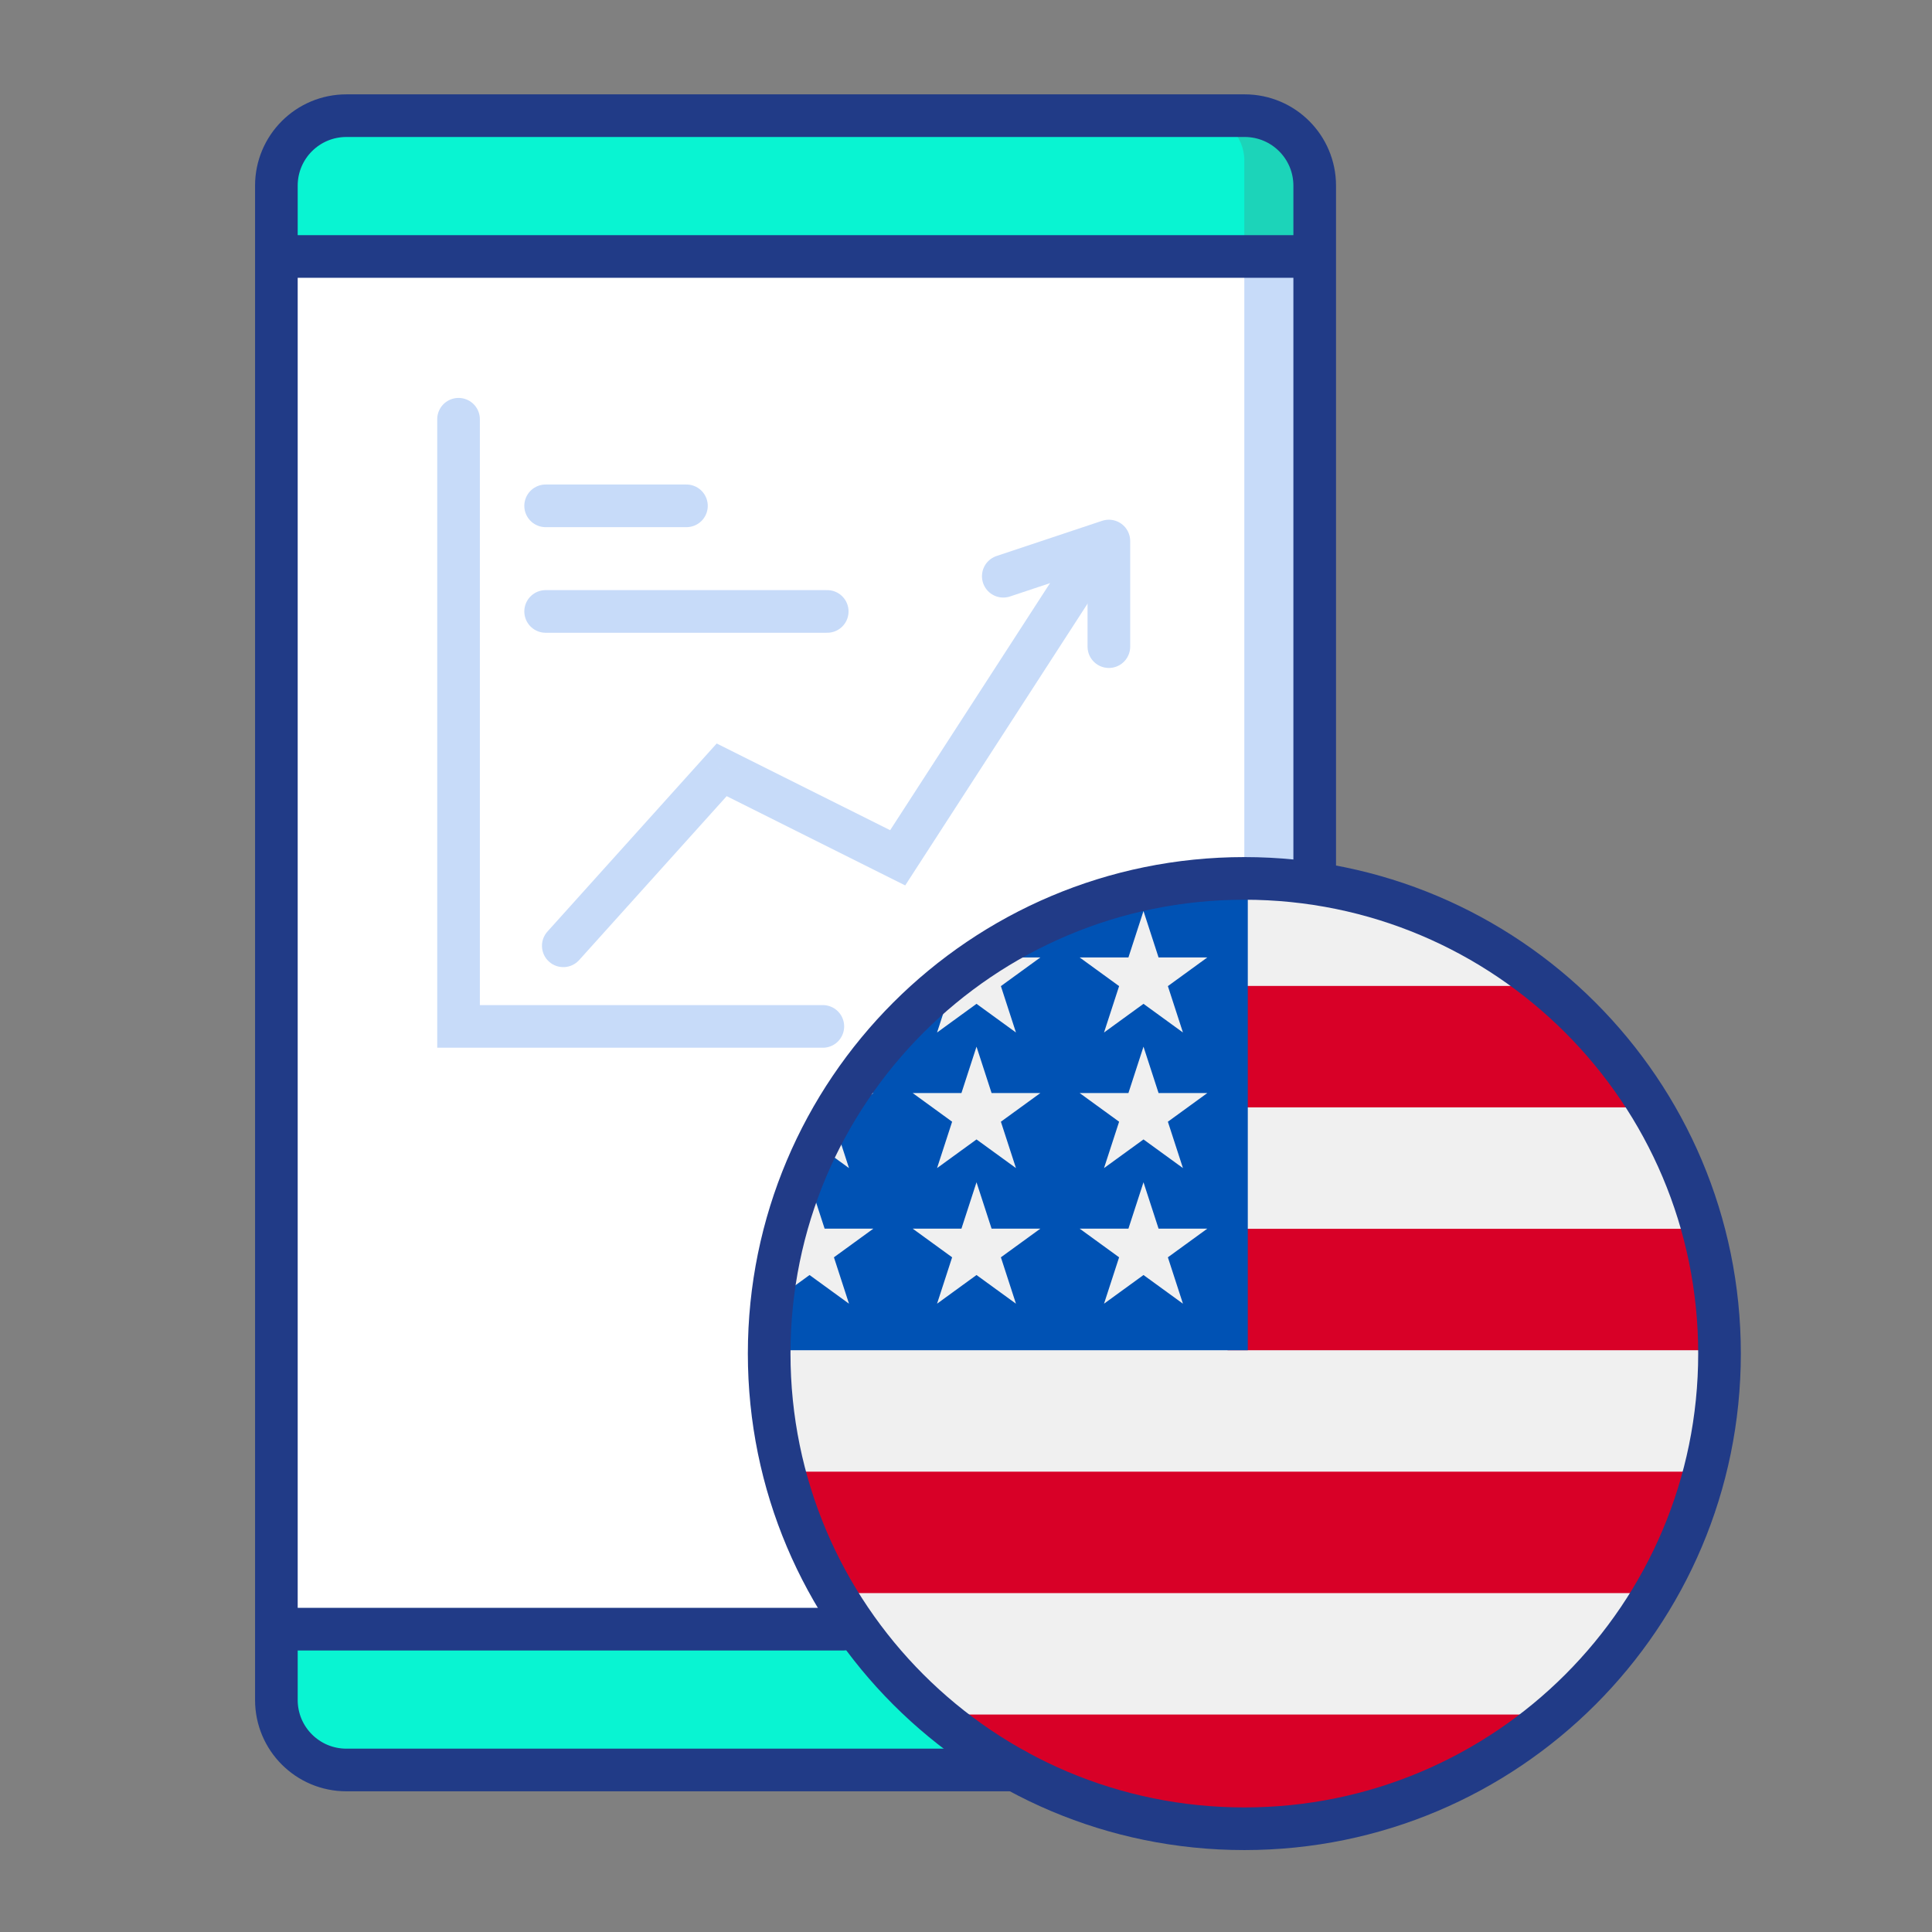
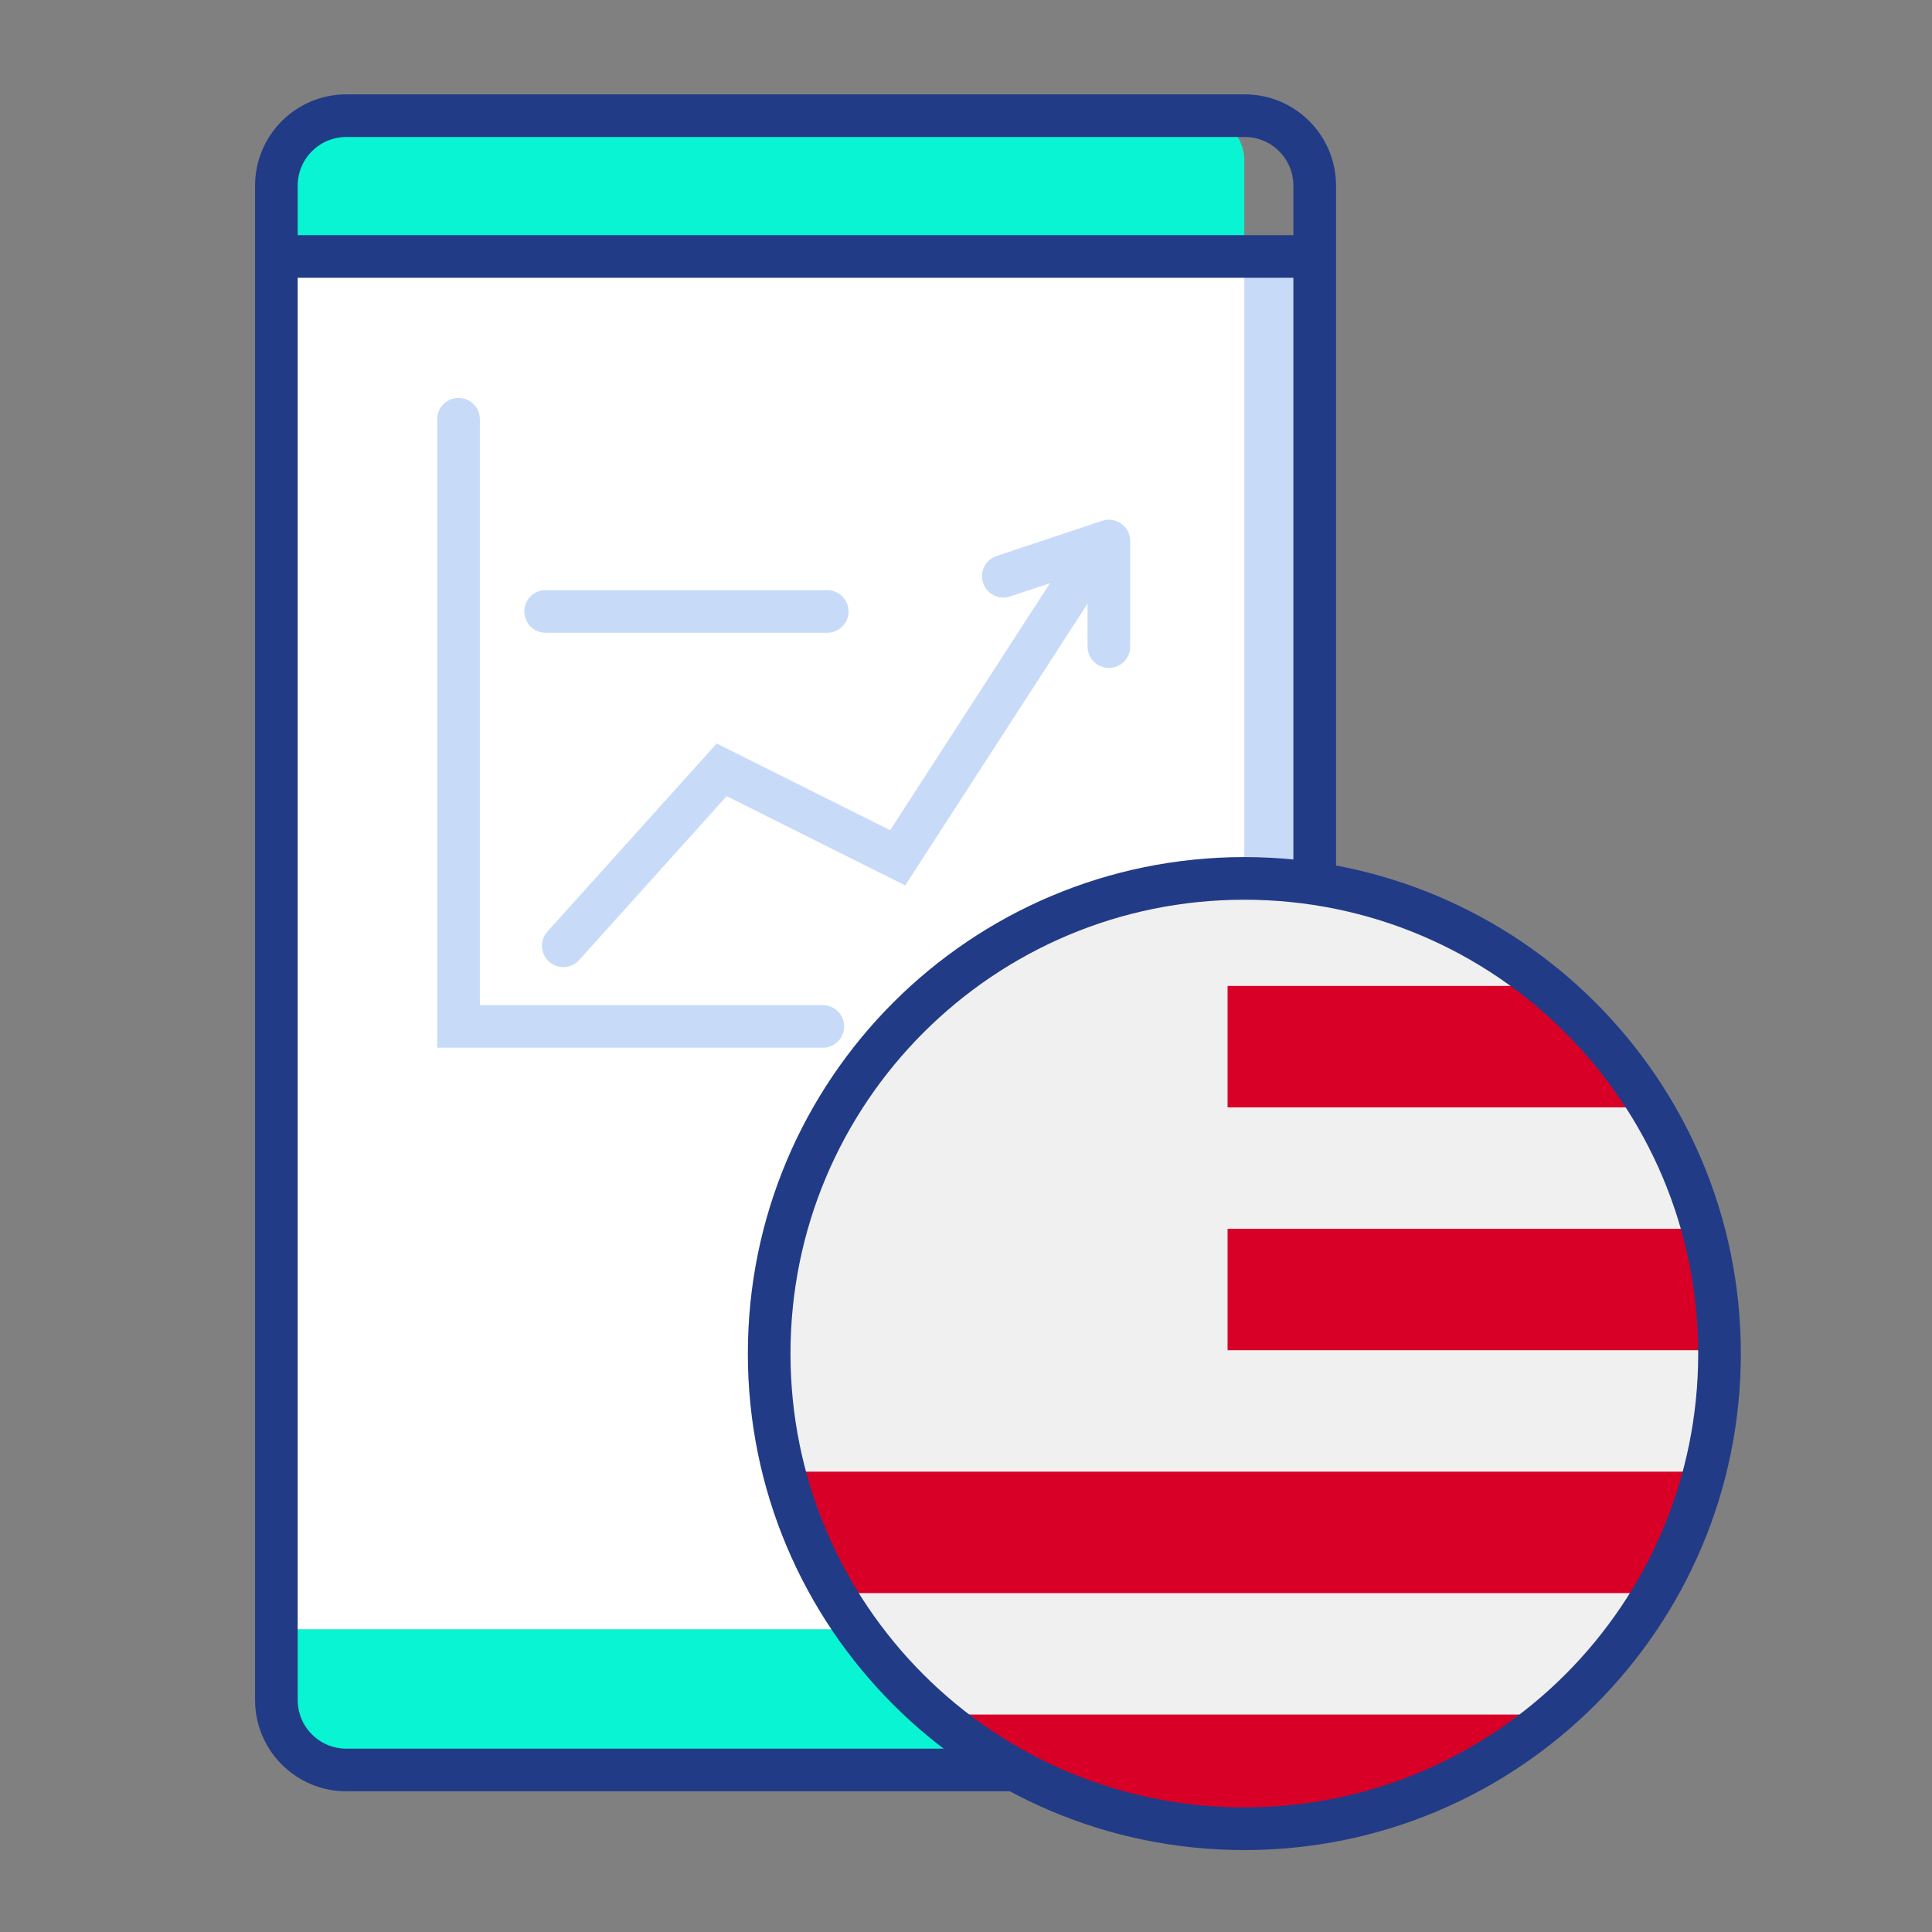
<svg xmlns="http://www.w3.org/2000/svg" width="100" height="100" viewBox="0 0 100 100" fill="none">
  <rect x="0" y="0" width="100" height="100" fill="#808080" stroke="none" />
-   <path d="M17.347 5.987H65.007C66.683 5.987 68.049 7.353 68.049 9.029V13.274H14.305V9.029C14.305 7.353 15.671 5.987 17.347 5.987Z" fill="#1CD4B9" />
  <path d="M18.313 5.987H62.092C63.367 5.987 64.406 7.025 64.406 8.301V13.274H14.305V9.995C14.305 7.782 16.099 5.987 18.313 5.987Z" fill="#09F4D2" />
  <path d="M14.305 84.326H64.406V89.3C64.406 90.575 63.367 91.614 62.092 91.614H18.313C16.099 91.614 14.305 89.819 14.305 87.606V84.326Z" fill="#09F4D2" />
  <path d="M68.049 13.275H14.305V84.327H68.049V13.275Z" fill="#C7DBF9" />
  <path d="M64.406 13.275H14.305V84.327H64.406V13.275Z" fill="white" />
  <path d="M64.407 94.656C77.991 94.656 89.002 83.644 89.002 70.061C89.002 56.478 77.991 45.466 64.407 45.466C50.824 45.466 39.812 56.478 39.812 70.061C39.812 83.644 50.824 94.656 64.407 94.656Z" fill="#09F483" />
  <g clip-path="url(#clip0_1271_62334)">
    <path d="M64.586 93.983C77.893 93.983 88.68 83.195 88.68 69.888C88.68 56.582 77.893 45.794 64.586 45.794C51.279 45.794 40.492 56.582 40.492 69.888C40.492 83.195 51.279 93.983 64.586 93.983Z" fill="#F0F0F0" />
-     <path d="M63.539 69.888H88.681C88.681 67.714 88.391 65.607 87.851 63.603H63.539V69.888Z" fill="#D80027" />
+     <path d="M63.539 69.888H88.681C88.681 67.714 88.391 65.607 87.851 63.603H63.539Z" fill="#D80027" />
    <path d="M63.539 57.318H85.144C83.669 54.911 81.784 52.784 79.585 51.032H63.539V57.318Z" fill="#D80027" />
    <path d="M64.584 93.982C70.254 93.982 75.466 92.022 79.582 88.744H49.586C53.702 92.022 58.914 93.982 64.584 93.982Z" fill="#D80027" />
    <path d="M44.027 82.459H85.142C86.326 80.527 87.244 78.415 87.848 76.174H41.32C41.924 78.415 42.843 80.527 44.027 82.459V82.459Z" fill="#D80027" />
-     <path d="M51.653 49.557H53.849L51.806 51.041L52.586 53.442L50.544 51.958L48.502 53.442L49.176 51.368C47.378 52.865 45.801 54.62 44.503 56.576H45.206L43.906 57.52C43.704 57.858 43.509 58.201 43.323 58.55L43.944 60.46L42.786 59.619C42.498 60.229 42.235 60.853 41.998 61.489L42.682 63.594H45.206L43.164 65.078L43.944 67.479L41.902 65.995L40.678 66.884C40.556 67.868 40.492 68.871 40.492 69.888H64.586C64.586 56.582 64.586 55.013 64.586 45.794C59.827 45.794 55.389 47.175 51.653 49.557V49.557ZM52.586 67.479L50.544 65.995L48.502 67.479L49.282 65.078L47.24 63.594H49.764L50.544 61.194L51.324 63.594H53.849L51.806 65.078L52.586 67.479ZM51.806 58.06L52.586 60.46L50.544 58.977L48.502 60.46L49.282 58.06L47.24 56.576H49.764L50.544 54.175L51.324 56.576H53.849L51.806 58.06ZM61.229 67.479L59.187 65.995L57.144 67.479L57.925 65.078L55.882 63.594H58.407L59.187 61.194L59.967 63.594H62.491L60.449 65.078L61.229 67.479ZM60.449 58.06L61.229 60.46L59.187 58.977L57.144 60.46L57.925 58.06L55.882 56.576H58.407L59.187 54.175L59.967 56.576H62.491L60.449 58.06ZM60.449 51.041L61.229 53.442L59.187 51.958L57.144 53.442L57.925 51.041L55.882 49.557H58.407L59.187 47.156L59.967 49.557H62.491L60.449 51.041Z" fill="#0052B4" />
  </g>
  <path d="M64.407 94.656C77.991 94.656 89.002 83.644 89.002 70.061C89.002 56.478 77.991 45.466 64.407 45.466C50.824 45.466 39.812 56.478 39.812 70.061C39.812 83.644 50.824 94.656 64.407 94.656Z" stroke="#213B87" stroke-width="2.207" stroke-miterlimit="10" />
  <path d="M14.305 13.275H68.049" stroke="#213B87" stroke-width="2.207" stroke-miterlimit="10" />
  <path d="M68.049 45.467V9.612C68.049 7.608 66.428 5.987 64.424 5.987H17.93C15.926 5.987 14.305 7.608 14.305 9.612V87.989C14.305 89.993 15.926 91.614 17.93 91.614H52.554" stroke="#213B87" stroke-width="2.207" stroke-miterlimit="10" stroke-linecap="round" />
-   <path d="M15.219 84.326H43.64" stroke="#213B87" stroke-width="2.207" stroke-miterlimit="10" stroke-linecap="round" />
  <path d="M28.336 48.217C27.928 48.67 27.965 49.368 28.418 49.775C28.871 50.183 29.569 50.146 29.977 49.693L28.336 48.217ZM37.355 39.846L37.848 38.859L37.096 38.483L36.534 39.108L37.355 39.846ZM46.464 44.4L45.97 45.388L46.854 45.829L47.39 45L46.464 44.4ZM29.977 49.693L38.175 40.584L36.534 39.108L28.336 48.217L29.977 49.693ZM36.861 40.833L45.97 45.388L46.957 43.413L37.848 38.859L36.861 40.833ZM47.39 45L57.411 29.514L55.557 28.315L45.537 43.801L47.39 45Z" fill="#C7DBF9" />
  <path d="M51.93 29.826L57.395 28.004V33.47" stroke="#C7DBF9" stroke-width="2.207" stroke-miterlimit="10" stroke-linecap="round" stroke-linejoin="round" />
  <path d="M23.734 21.7V53.127H42.59" stroke="#C7DBF9" stroke-width="2.207" stroke-miterlimit="10" stroke-linecap="round" />
-   <path d="M28.242 26.182H35.53" stroke="#C7DBF9" stroke-width="2.207" stroke-miterlimit="10" stroke-linecap="round" />
  <path d="M28.242 31.648H42.817" stroke="#C7DBF9" stroke-width="2.207" stroke-miterlimit="10" stroke-linecap="round" />
  <defs>
    <clipPath id="clip0_1271_62334">
      <rect width="48.188" height="48.188" fill="white" transform="translate(40.492 45.794)" />
    </clipPath>
  </defs>
</svg>